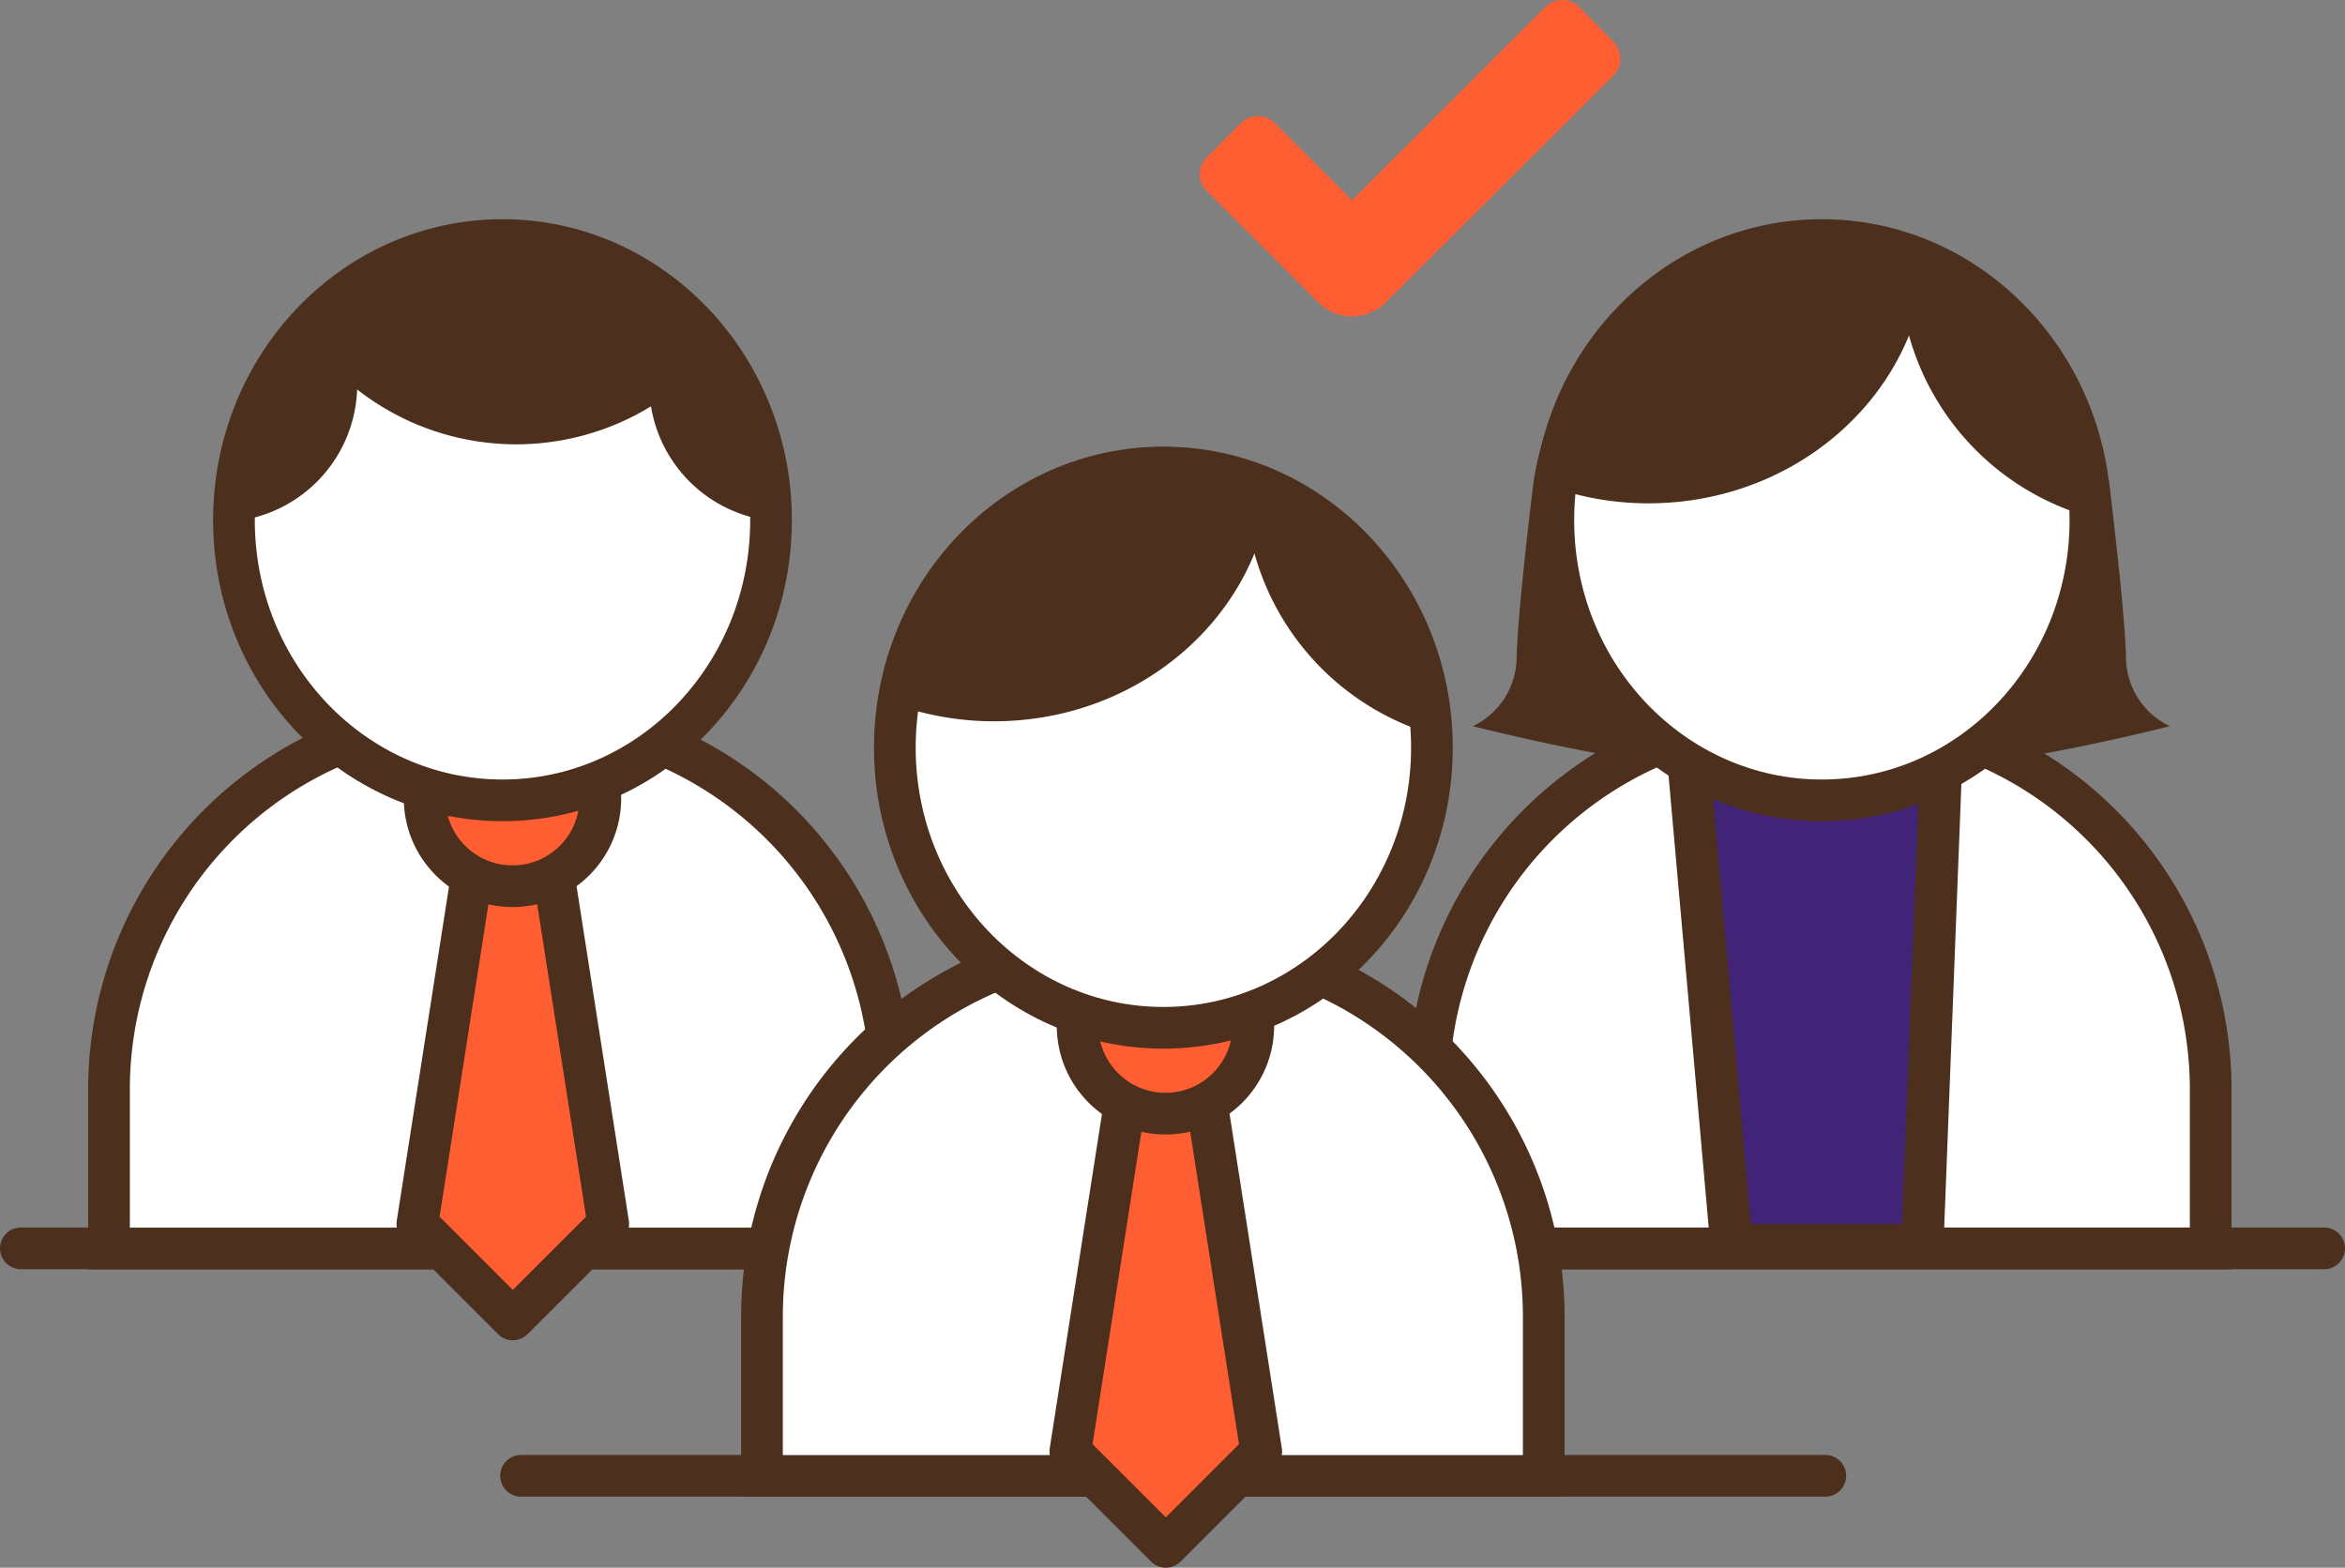
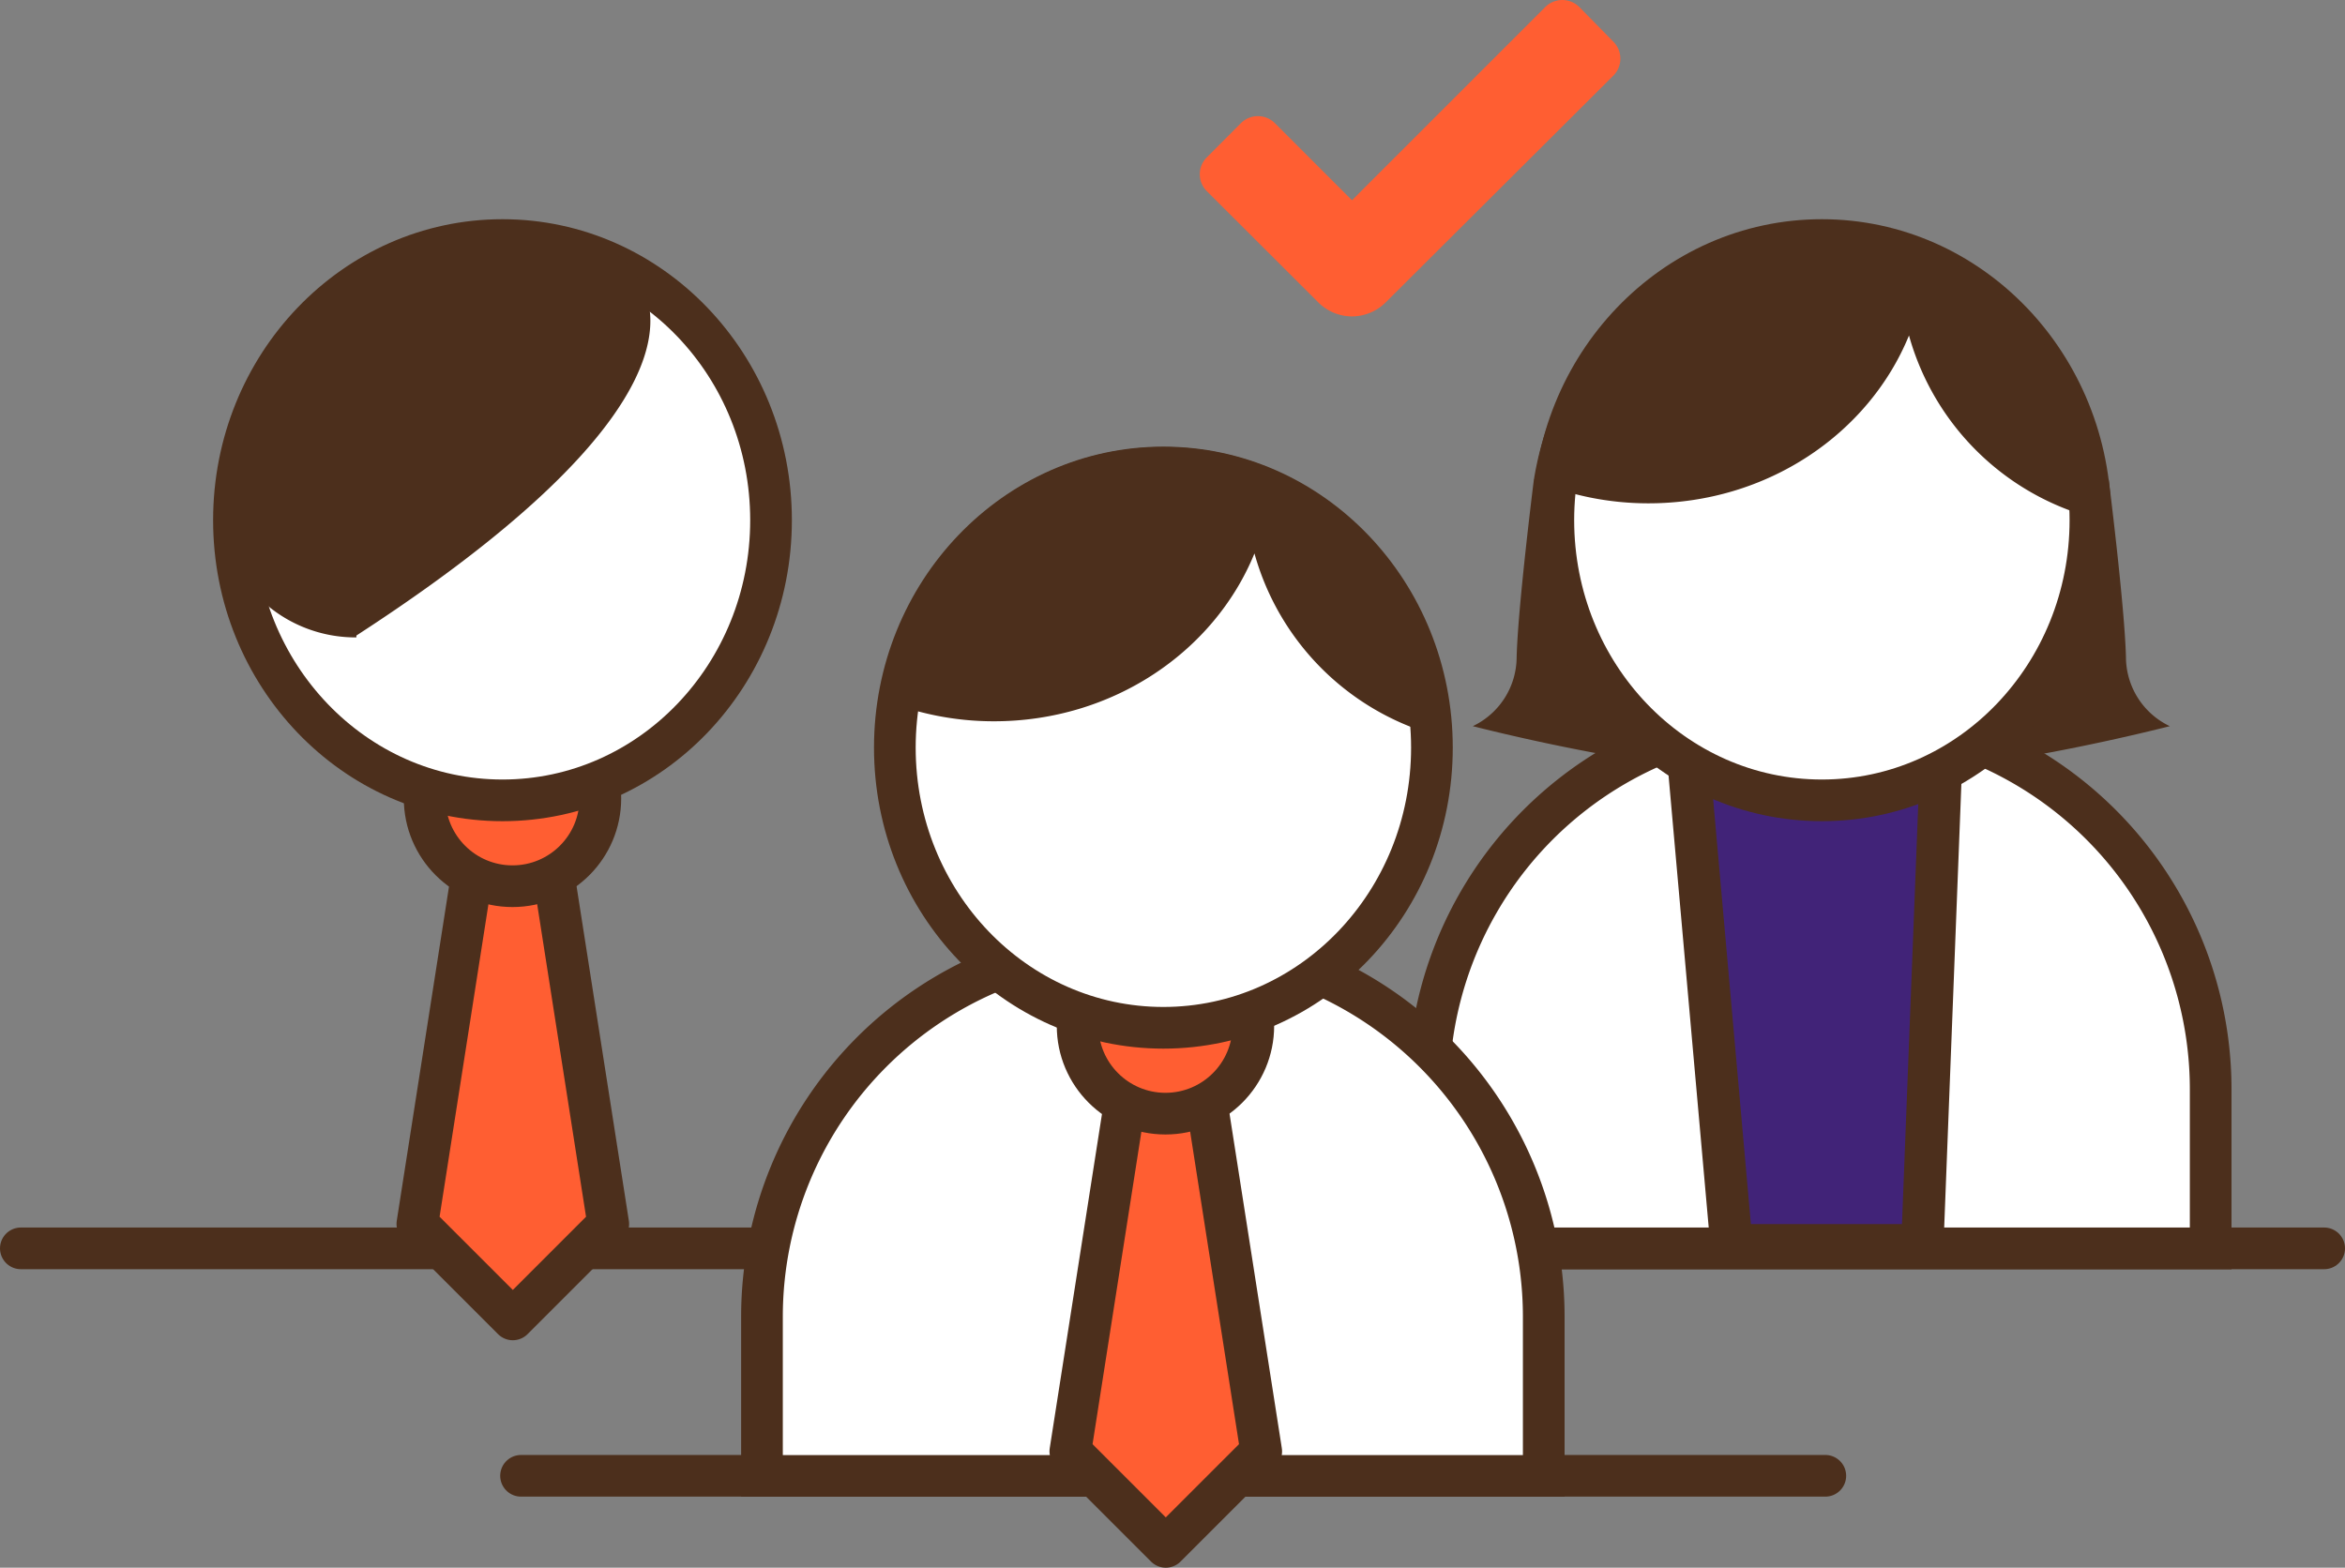
<svg xmlns="http://www.w3.org/2000/svg" viewBox="0 0 225.03 150.47">
  <rect x="0" y="0" width="225.03" height="150.47" fill="#808080" stroke="none" />
  <defs>
    <style>.cls-1{fill:#fff;}.cls-1,.cls-2,.cls-3,.cls-4{stroke:#4c2f1c;}.cls-1,.cls-3{stroke-miterlimit:10;}.cls-1,.cls-3,.cls-4{stroke-width:4px;}.cls-2{fill:#412378;stroke-width:4.06px;}.cls-2,.cls-3,.cls-4{stroke-linecap:round;}.cls-2,.cls-4{stroke-linejoin:round;}.cls-3{fill:none;}.cls-4,.cls-6{fill:#ff5e32;}.cls-5{fill:#4c2f1c;}</style>
  </defs>
  <title>architectadviseur</title>
  <g id="Laag_2" data-name="Laag 2">
    <g id="Lined">
      <g id="architectadviseur">
        <path class="cls-1" d="M173,68.64h3.23a35.91,35.91,0,0,1,35.91,35.91v15.28a0,0,0,0,1,0,0H137.08a0,0,0,0,1,0,0V104.54A35.91,35.91,0,0,1,173,68.64Z" />
        <polygon class="cls-2" points="184.47 119.52 186.26 73.31 162.01 72.8 166.16 119.52 184.47 119.52" />
        <line class="cls-3" x1="223.03" y1="119.82" x2="2" y2="119.82" />
-         <path class="cls-1" d="M46.37,68.64h3.23a35.91,35.91,0,0,1,35.91,35.91v15.28a0,0,0,0,1,0,0H10.46a0,0,0,0,1,0,0V104.54A35.91,35.91,0,0,1,46.37,68.64Z" />
        <polygon class="cls-4" points="46.38 76.98 40.05 117.48 49.21 126.64 58.37 117.48 52.04 76.98 46.38 76.98" />
        <circle class="cls-4" cx="49.18" cy="76.63" r="8.43" />
        <ellipse class="cls-1" cx="48.22" cy="49.93" rx="25.77" ry="26.89" />
        <line class="cls-3" x1="175.16" y1="141.65" x2="50" y2="141.65" />
        <path class="cls-1" d="M109,90.47h3.23a35.91,35.91,0,0,1,35.91,35.91v15.28a0,0,0,0,1,0,0H73.12a0,0,0,0,1,0,0V126.37A35.91,35.91,0,0,1,109,90.47Z" />
        <polygon class="cls-4" points="109.04 98.81 102.71 139.31 111.87 148.47 121.03 139.31 114.7 98.81 109.04 98.81" />
        <circle class="cls-4" cx="111.84" cy="98.46" r="8.43" />
        <ellipse class="cls-1" cx="111.64" cy="71.76" rx="25.77" ry="26.89" />
-         <path class="cls-5" d="M48.22,21.35c-15.13,0-27.39,12.8-27.39,28.58,0,.06,0,.11,0,.17l.26,0A13.19,13.19,0,0,0,34.27,37.38,24.76,24.76,0,0,0,62.47,39a13.2,13.2,0,0,0,13,11.08h.11c0-.06,0-.12,0-.18C75.6,34.15,63.34,21.35,48.22,21.35Z" />
+         <path class="cls-5" d="M48.22,21.35c-15.13,0-27.39,12.8-27.39,28.58,0,.06,0,.11,0,.17l.26,0a13.2,13.2,0,0,0,13,11.08h.11c0-.06,0-.12,0-.18C75.6,34.15,63.34,21.35,48.22,21.35Z" />
        <path class="cls-5" d="M111.64,42.91C97.93,42.91,86.56,53.33,84.38,67a28.1,28.1,0,0,0,11,2.23c11.41,0,21.15-6.69,25-16.11a25.13,25.13,0,0,0,18.86,17.82C138.84,55.39,126.64,42.91,111.64,42.91Z" />
        <path class="cls-5" d="M147.19,46.06s-1.52,12.06-1.65,17a7.37,7.37,0,0,1-4.21,6.64,198.7,198.7,0,0,0,20.42,4V42.93Z" />
        <path class="cls-5" d="M202.36,46.06s1.52,12.06,1.65,17a7.36,7.36,0,0,0,4.21,6.64,199.26,199.26,0,0,1-20.43,4V42.93Z" />
        <ellipse class="cls-1" cx="174.83" cy="49.93" rx="25.77" ry="26.89" />
        <path class="cls-5" d="M174.45,22c-13.71,0-25.09,10.42-27.26,24.08a28.1,28.1,0,0,0,11,2.23c11.41,0,21.15-6.69,25-16.11A25.1,25.1,0,0,0,202.07,50C201.65,34.45,189.45,22,174.45,22Z" />
        <path class="cls-6" d="M129.74,30.37A4.6,4.6,0,0,1,126.48,29L115.81,18.35a2.29,2.29,0,0,1,0-3.25l3.27-3.28a2.31,2.31,0,0,1,3.26,0l7.4,7.4L148.29.67a2.32,2.32,0,0,1,3.26,0L154.82,4a2.31,2.31,0,0,1,0,3.26L133,29A4.62,4.62,0,0,1,129.74,30.37Z" />
      </g>
    </g>
  </g>
</svg>